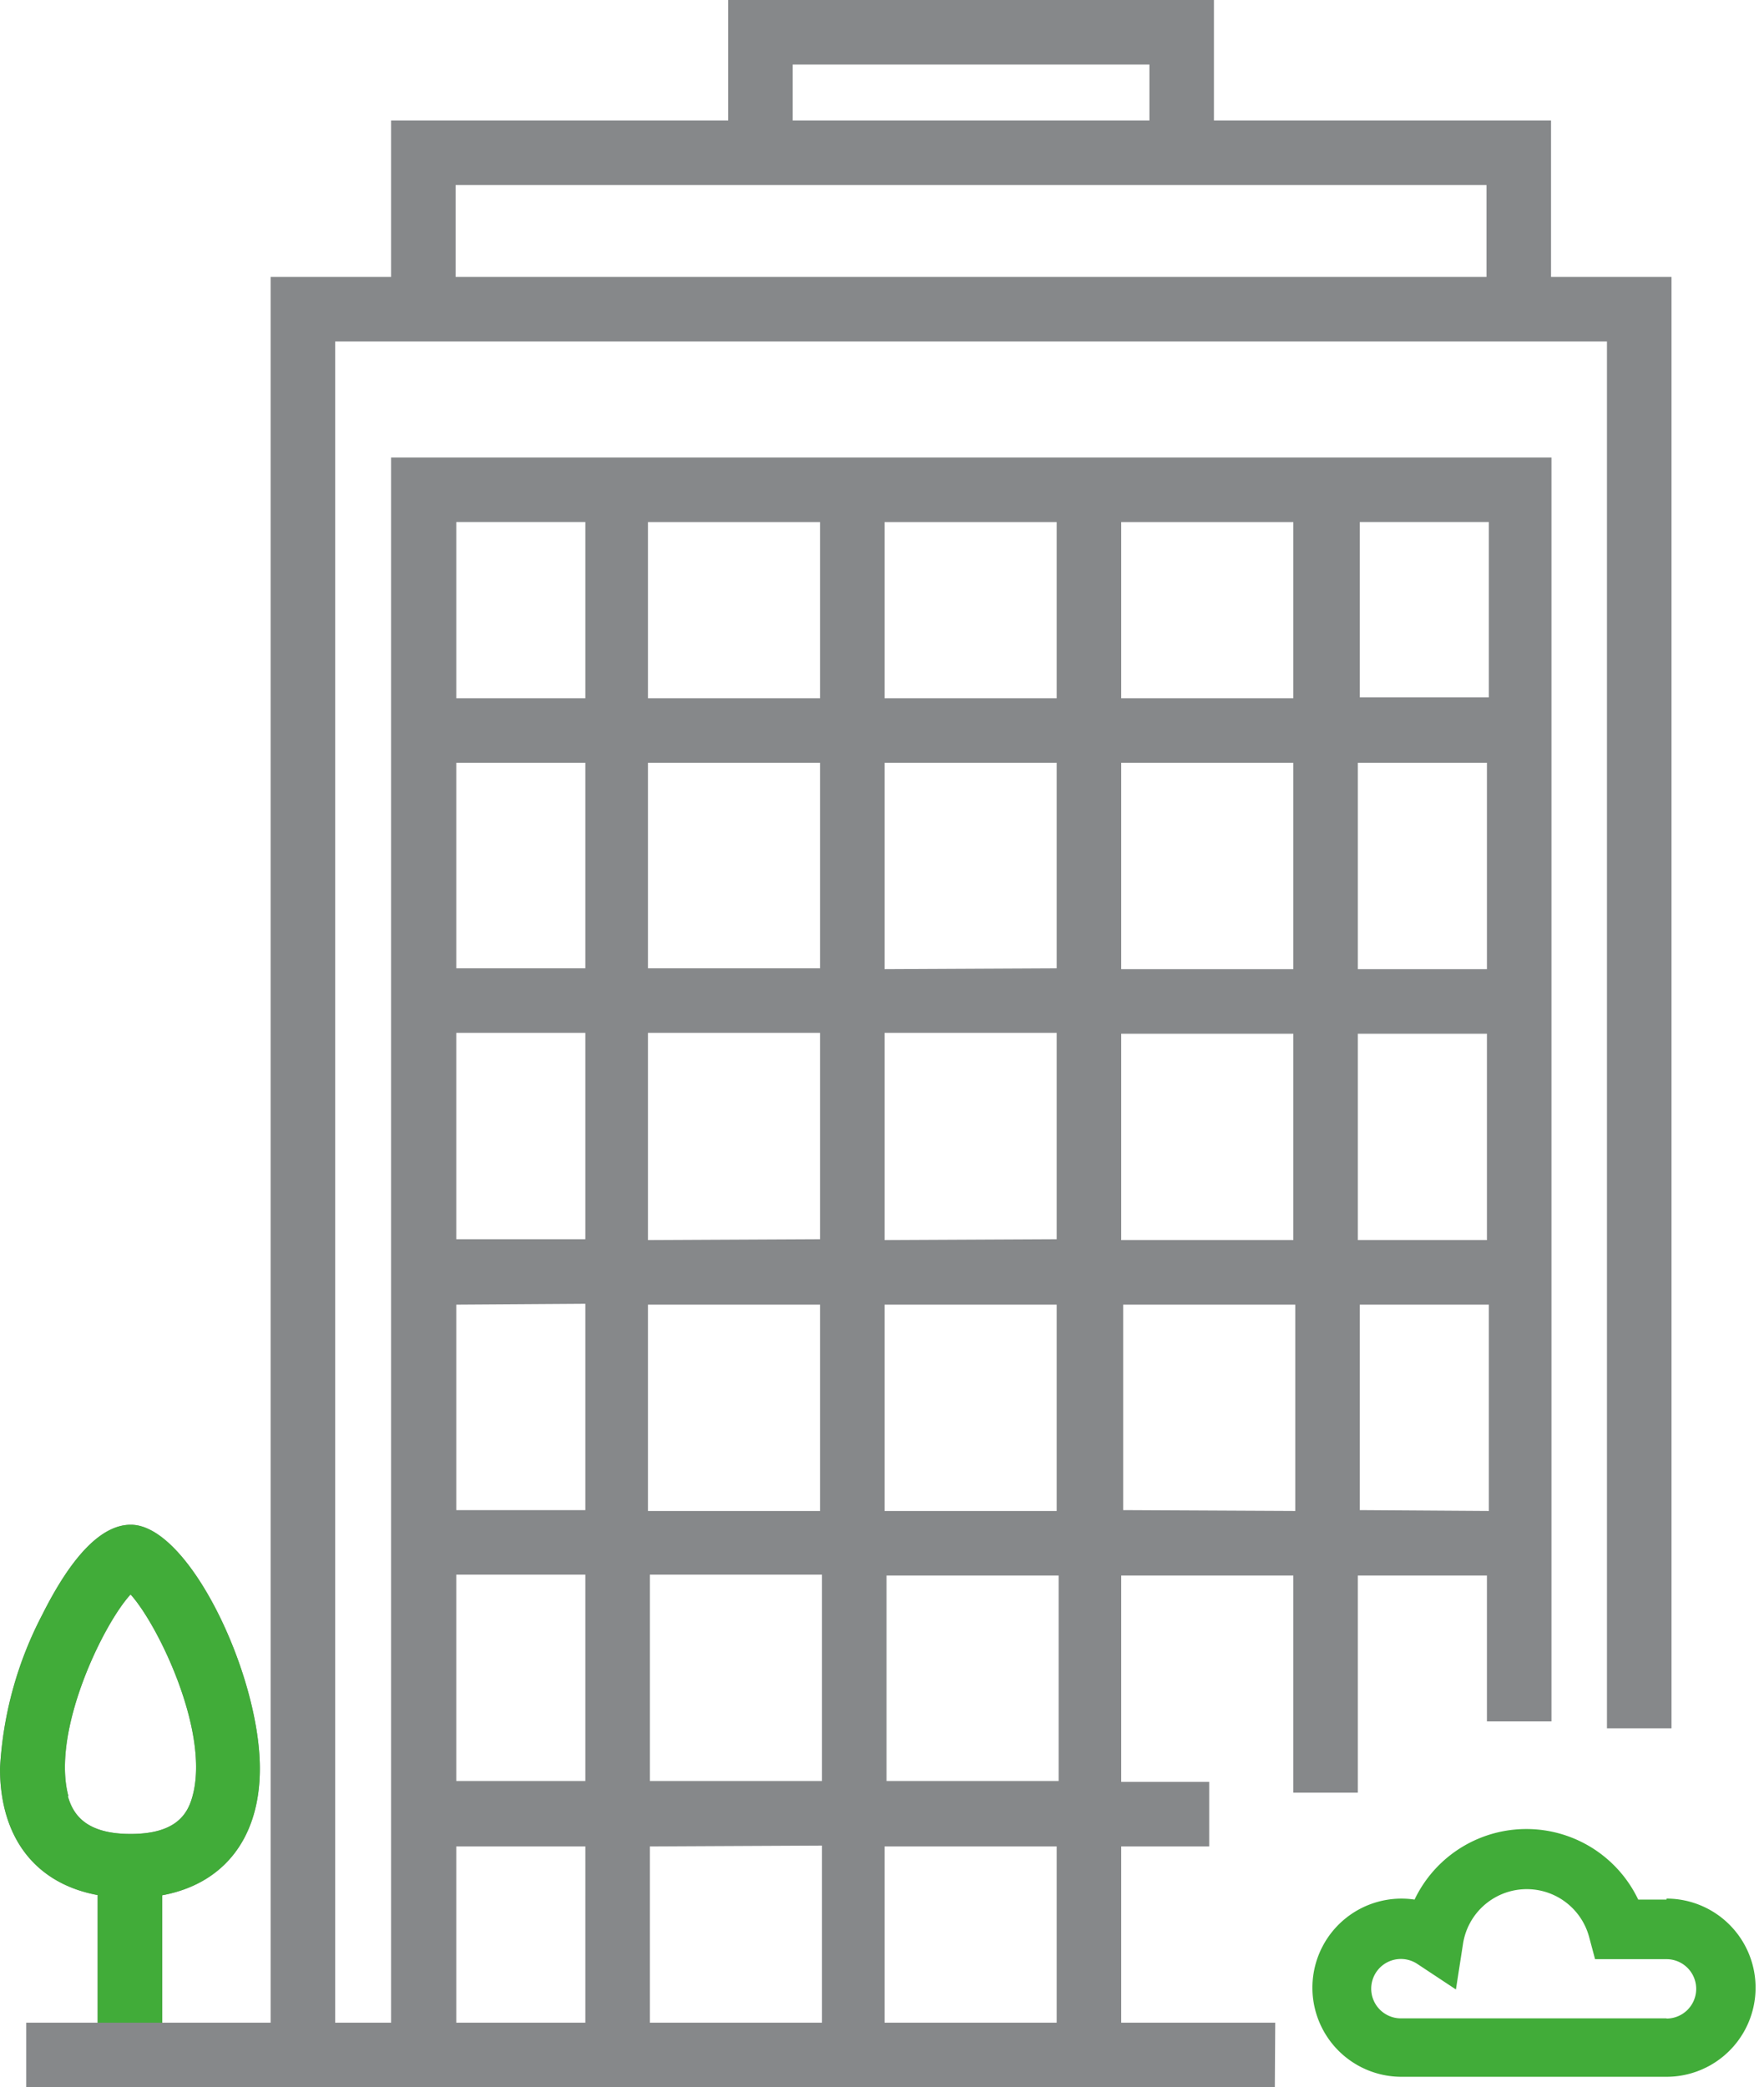
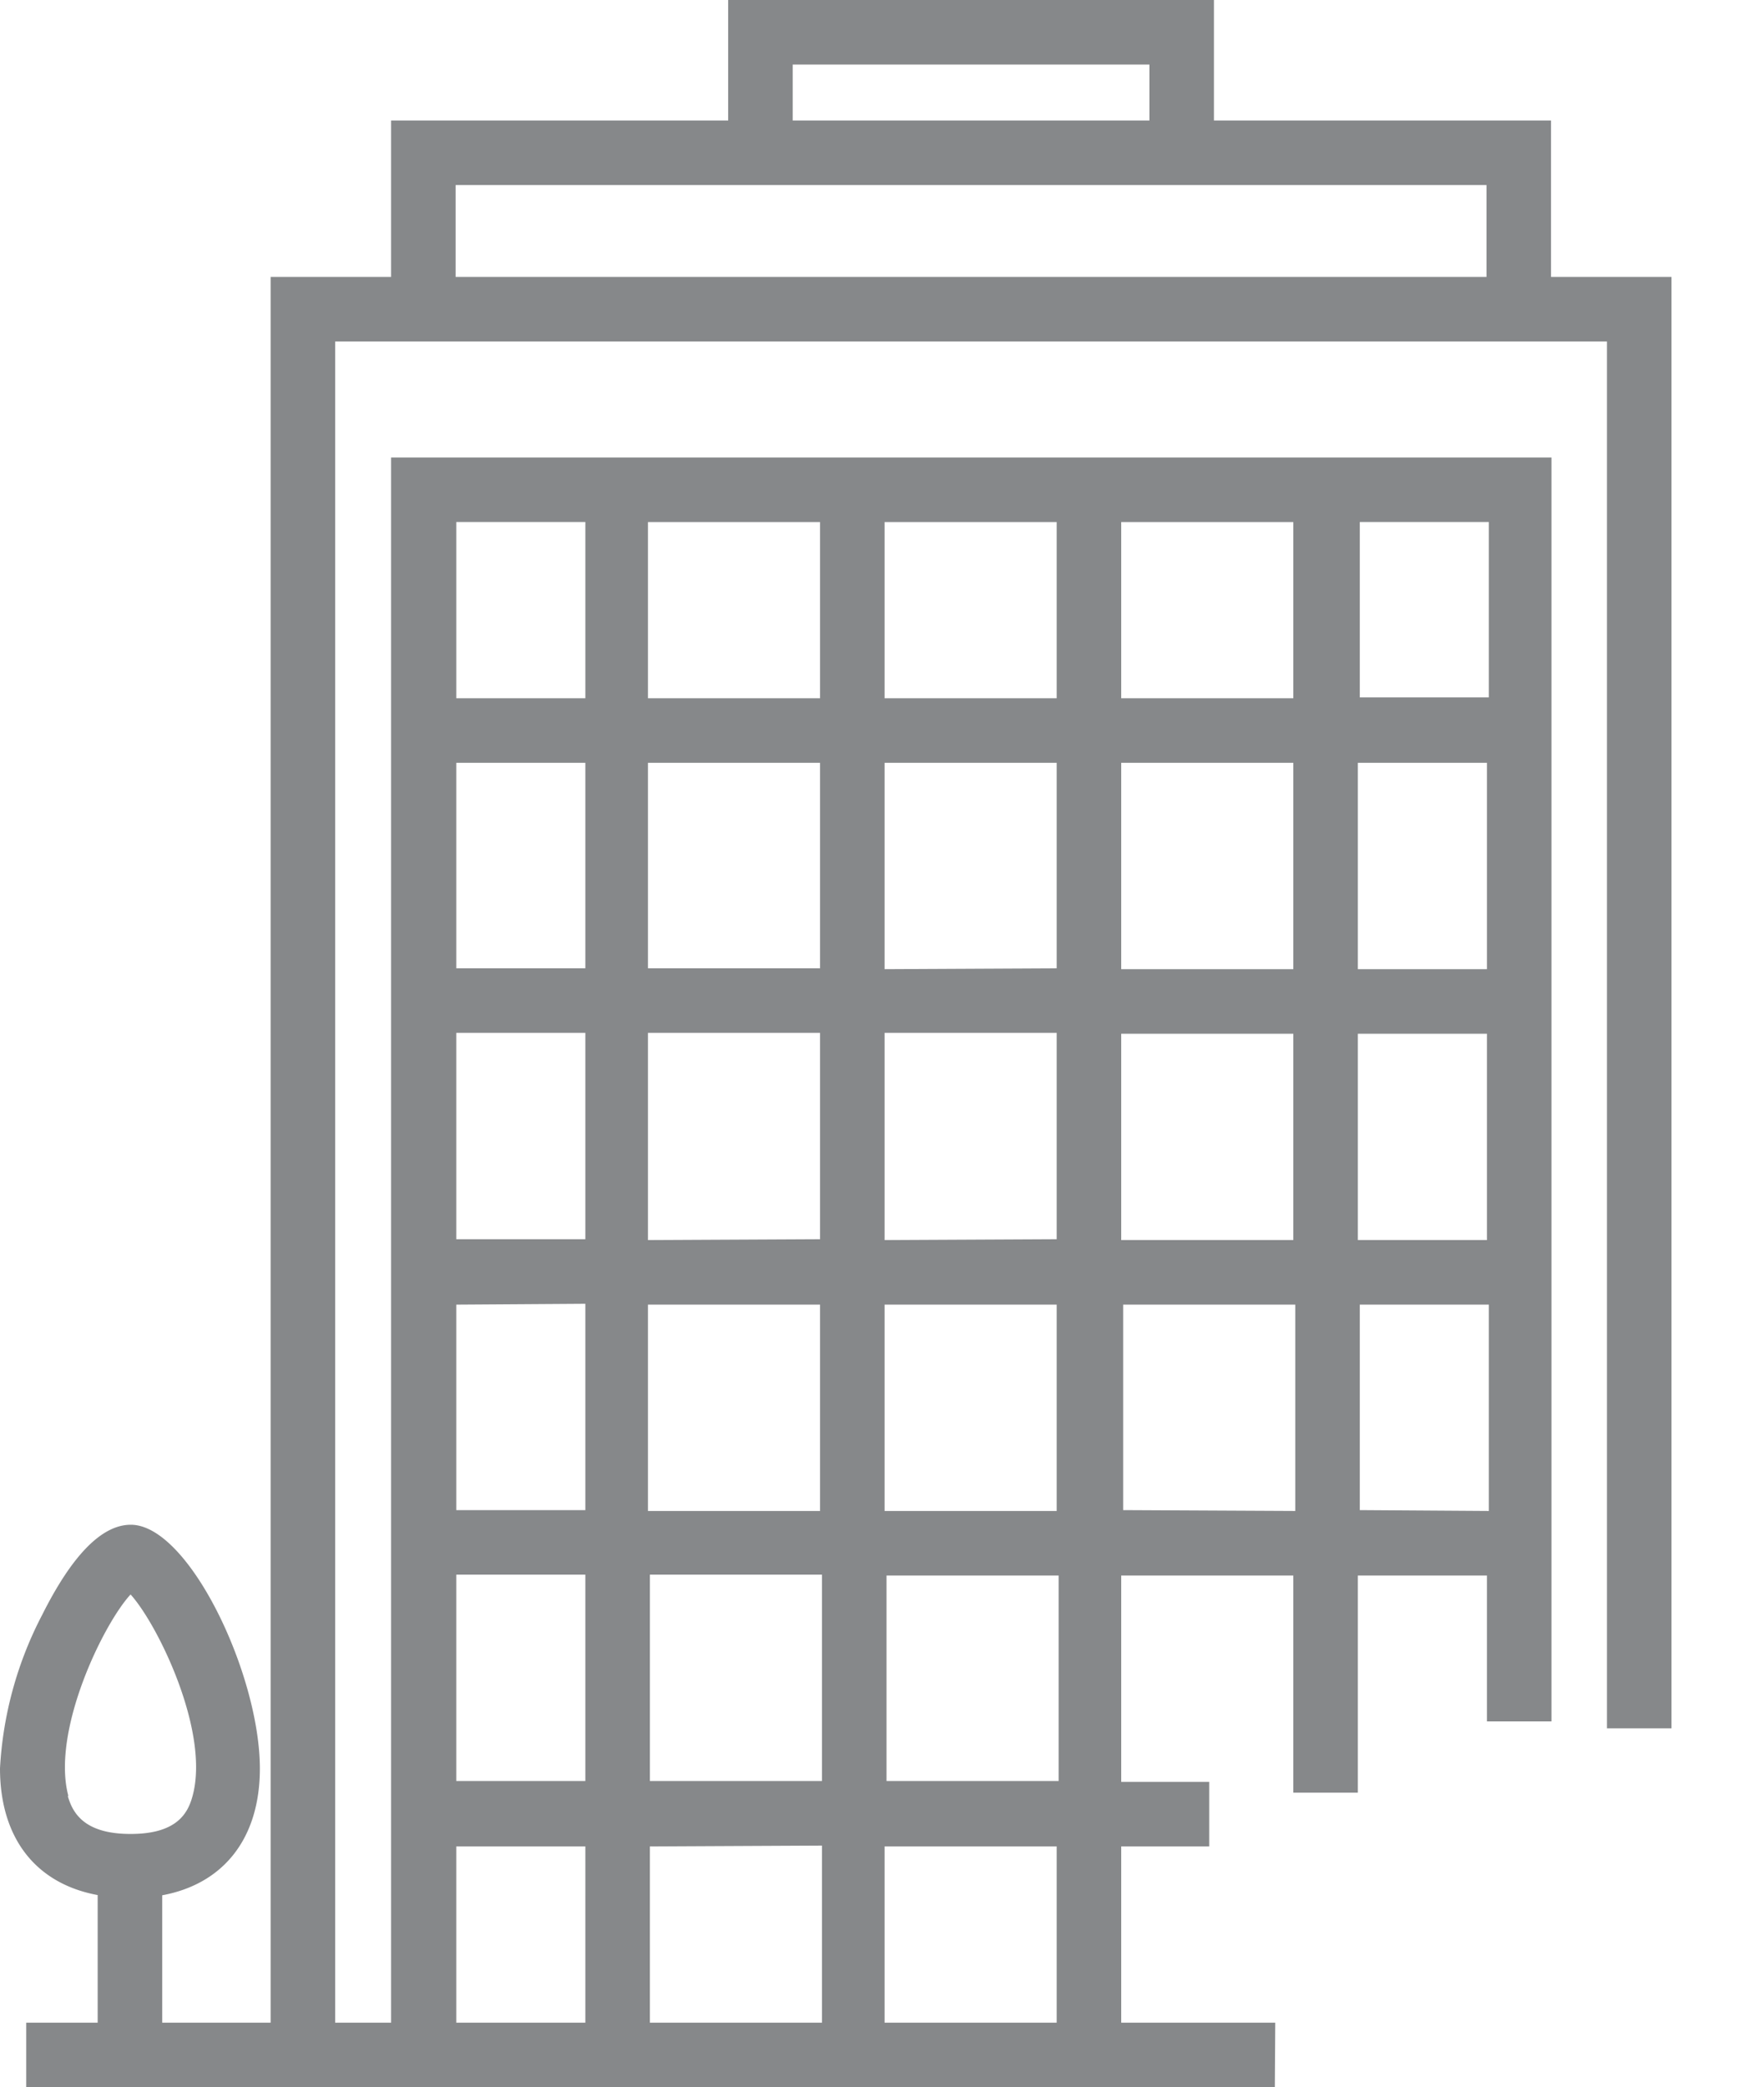
<svg xmlns="http://www.w3.org/2000/svg" width="82" height="97" viewBox="0 0 82 97">
  <g fill="none" fill-rule="nonzero">
    <path fill="#86888A" d="M59.28 94h-7.16v-8.19h4.09v-3h-4.09v-9.59h8v10.09h3V73.22h6V80h3V21.26H18.18V94h-2.6V15.87H74.7v64.45h3V12.87h-5.6V5.6H56.43V0H33.85v5.6H18.18v7.27h-5.6V94H7.54v-5.92c2.86-.53 4.54-2.65 4.54-5.89 0-4.37-3.3-11.33-6-11.33-1.34 0-2.72 1.4-4.11 4.17A17.44 17.44 0 0 0 0 82.18c0 3.25 1.67 5.36 4.54 5.89V94H1.22v3h58.041M36.85 3h16.58v2.6H36.85V3M21.18 8.6H69.1v4.27H21.18V8.6zm-18 74.87c-.81-3 1.62-8 2.89-9.37 1.27 1.4 3.7 6.39 2.88 9.37-.22.82-.75 1.76-2.88 1.76s-2.69-.95-2.92-1.77l.03.01zM49.12 94h-8v-8.19h8V94zm-11-33.37v9.59h-8v-9.59h8zm-8-3V48h8v9.59l-8 .04zm11 3h8v9.59h-8v-9.59zm0-3V48h8v9.59l-8 .04zm0-12.59v-9.59h8V45l-8 .04zm11 3h8v9.59h-8v-9.59zm11 0h6v9.59h-6v-9.59zm6-3h-6v-9.59h6v9.59zm-9 0h-8v-9.59h8v9.59zm-8-12.59v-8.19h8v8.19h-8zm-3 0h-8v-8.19h8v8.19zm-11 0h-8v-8.19h8v8.19zm0 3V45h-8v-9.55h8zM27.21 45h-6v-9.55h6V45zm0 3v9.59h-6V48h6zm0 12.59v9.59h-6v-9.55l6-.04zm-6 12.59h6v9.59h-6v-9.59zm9 0h8v9.59h-8v-9.59zm8 12.59V94h-8v-8.19l8-.04zm11-3h-8v-9.55h8v9.55zm3-12.59v-9.55h8v9.59l-8-.04zm11 0v-9.55h6v9.59l-6-.04zm6-37.77h-6v-8.15h6v8.15zm-42-8.15v8.19h-6v-8.19h6zm-6 61.55h6V94h-6v-8.19zm55.37 8.2l.01-.01" />
-     <path fill="#41AC39" d="M7.54 94v-5.92c2.86-.53 4.54-2.65 4.54-5.89 0-4.37-3.3-11.33-6-11.33-1.34 0-2.72 1.4-4.11 4.17A17.44 17.44 0 0 0 0 82.18c0 3.25 1.67 5.36 4.54 5.89V94h3zM3.18 83.47c-.81-3 1.62-8 2.89-9.37 1.27 1.4 3.7 6.39 2.88 9.37-.22.82-.75 1.76-2.88 1.76s-2.69-.95-2.92-1.77l.03.01zM77.468 88.28h-1.315a5.76 5.76 0 0 0-10.397 0 4.14 4.14 0 1 0-.635 8.235h12.347a4.14 4.14 0 0 0 0-8.281v.046zm0 5.52H65.121a1.38 1.38 0 1 1 .763-2.53l1.795 1.187.33-2.125a3 3 0 0 1 5.862-.313l.276 1.03h3.321a1.38 1.38 0 1 1 0 2.76V93.8z" />
  </g>
</svg>